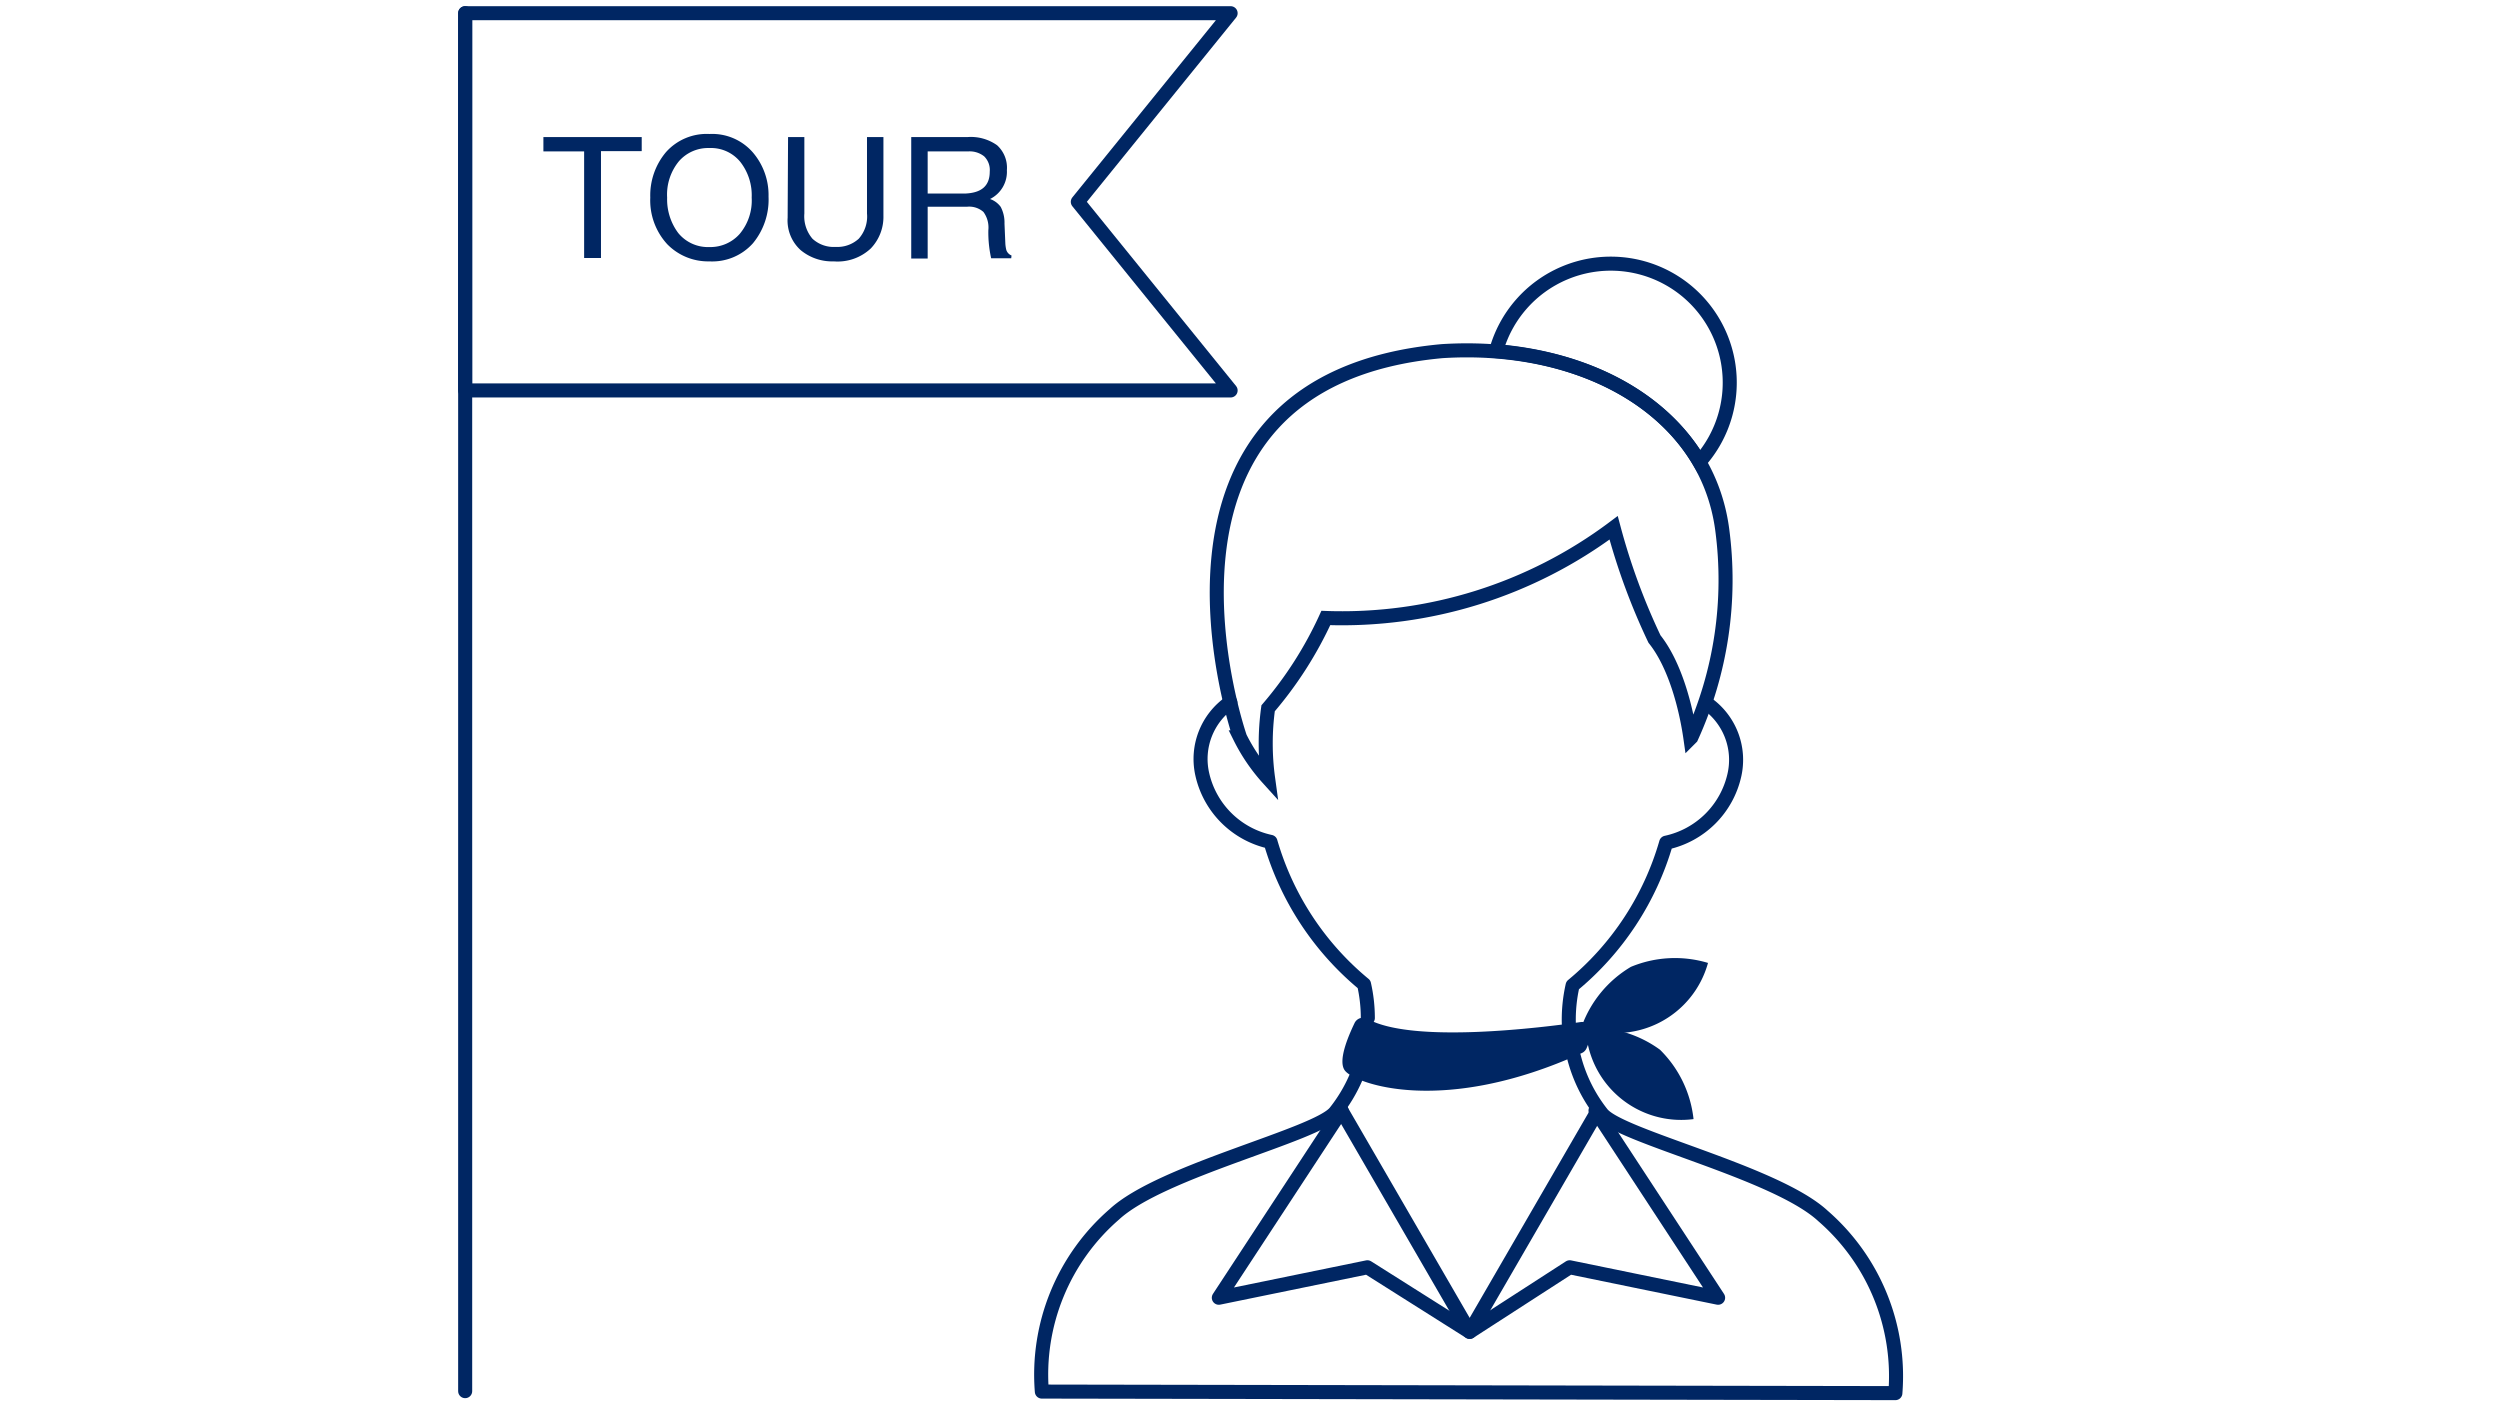
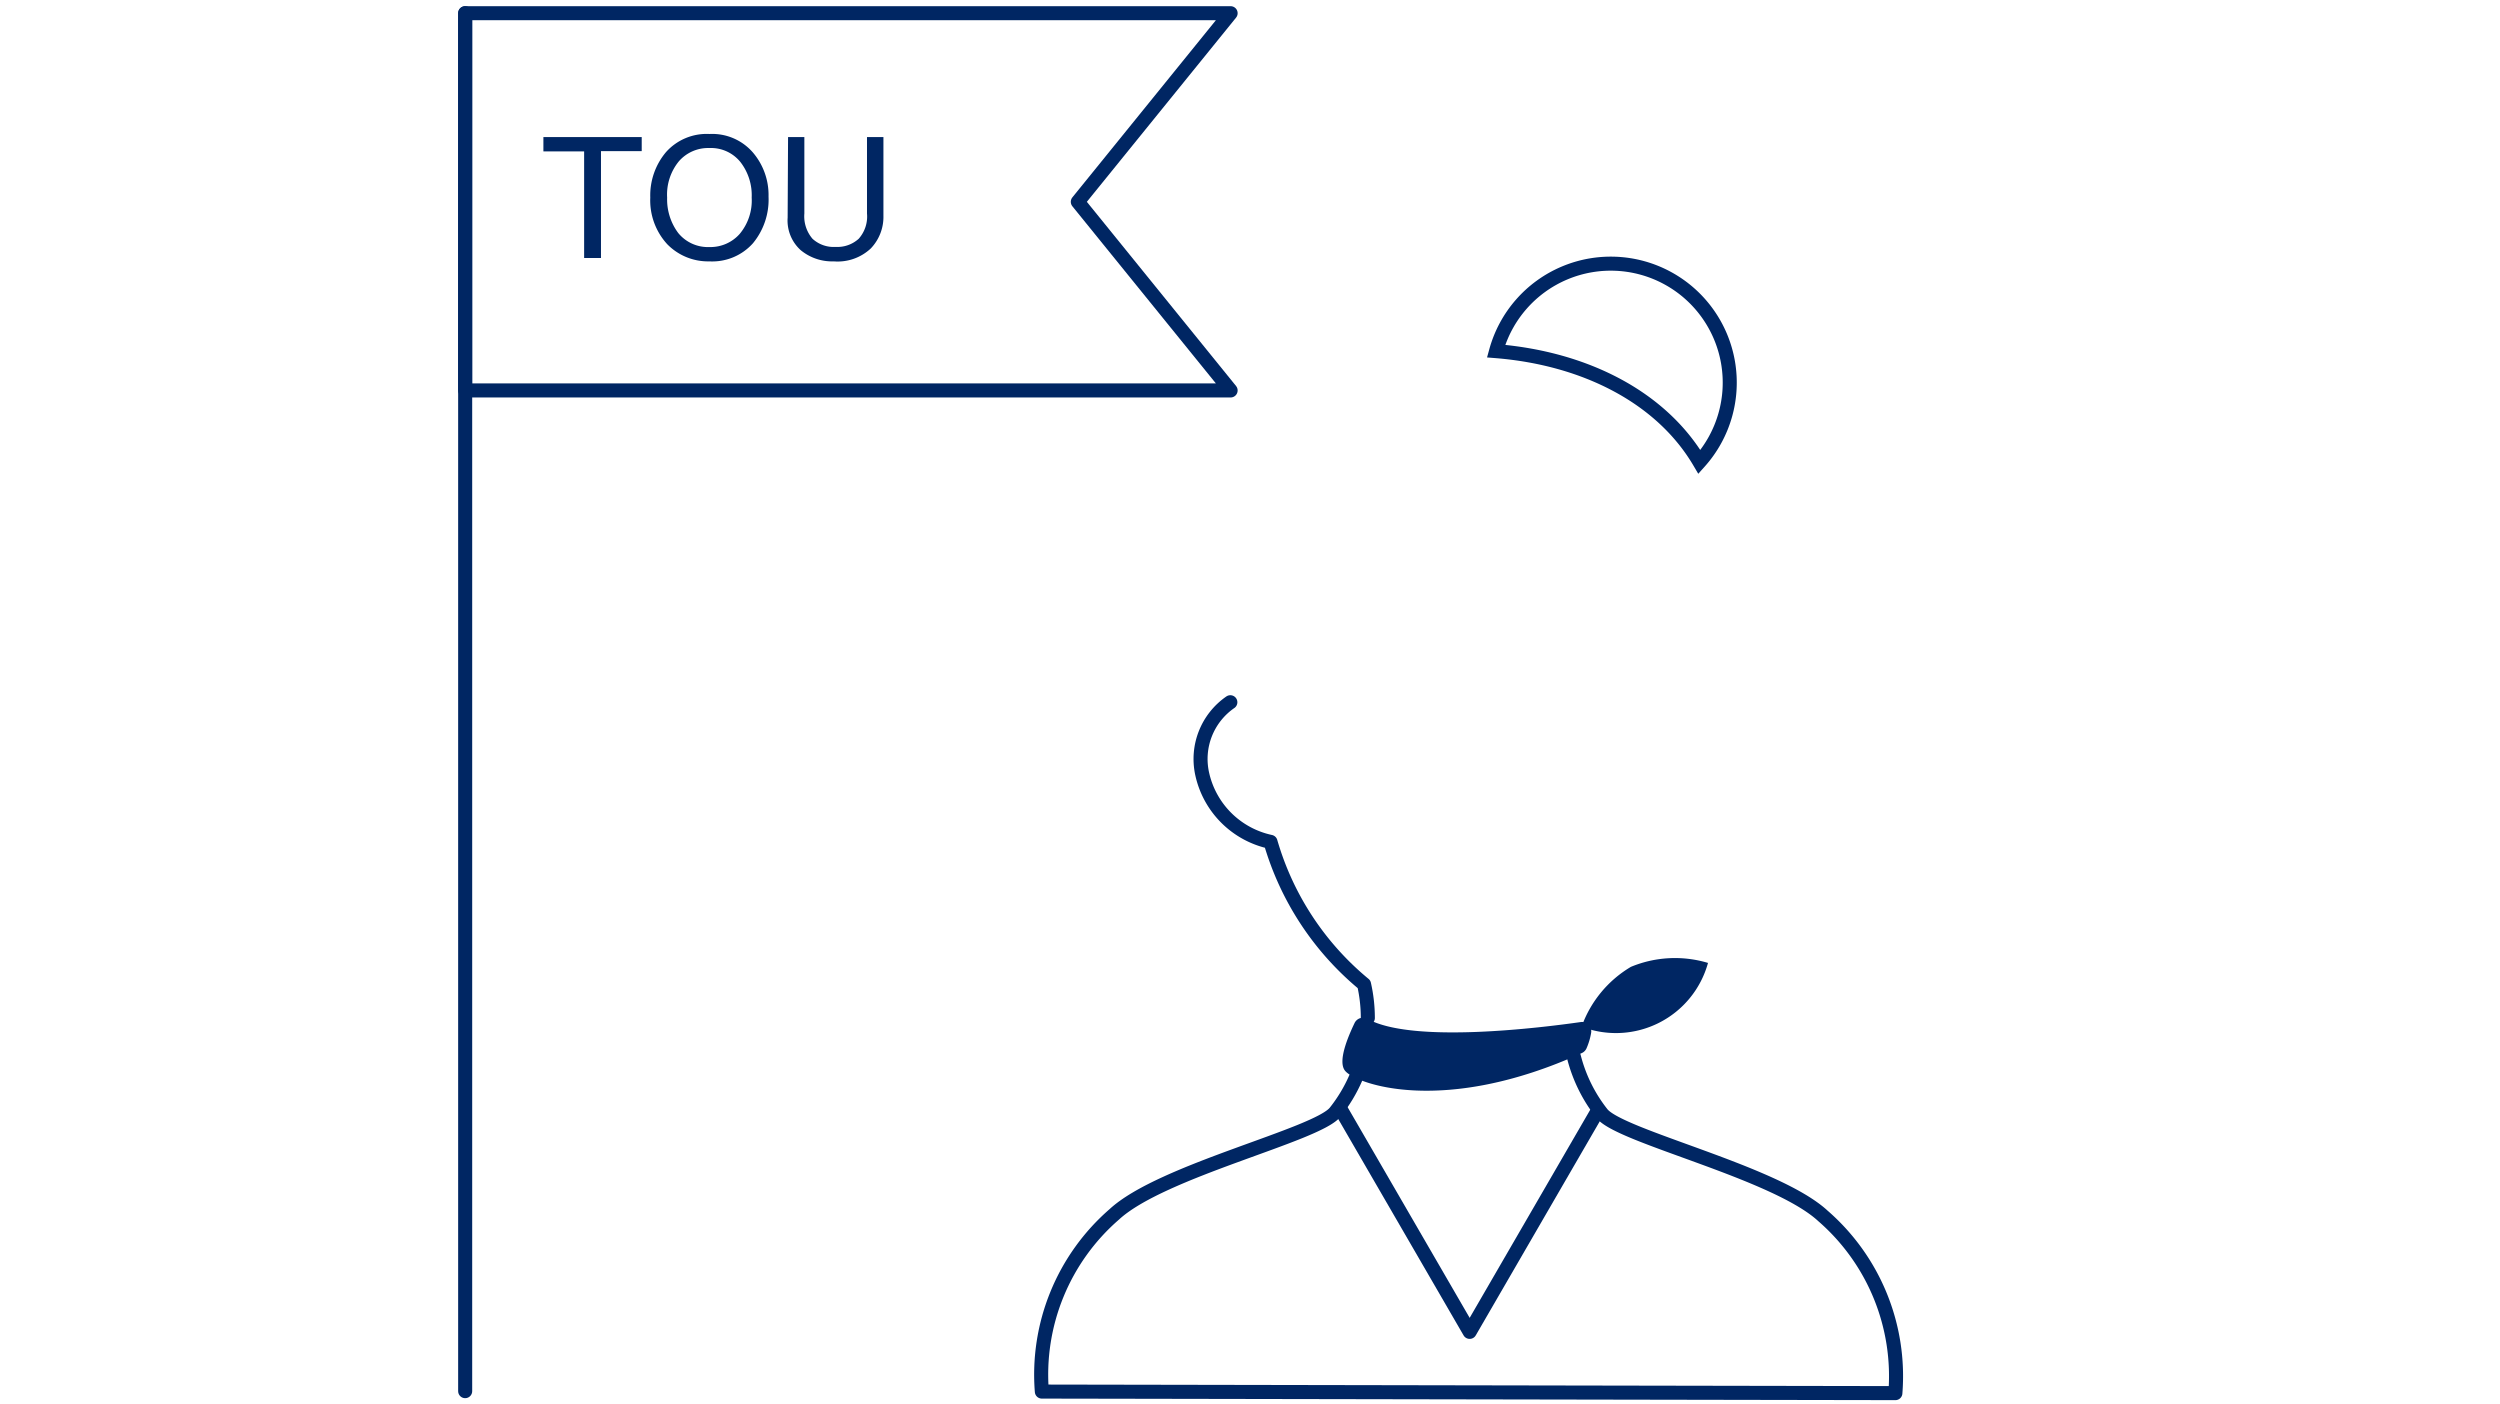
<svg xmlns="http://www.w3.org/2000/svg" id="Layer_1" data-name="Layer 1" viewBox="0 0 178 100">
  <line x1="33.12" y1="99.05" x2="33.12" y2="0.94" fill="none" stroke="#002663" stroke-linecap="round" stroke-linejoin="round" />
  <polygon points="87.62 27.8 33.12 27.8 33.12 0.94 87.62 0.94 76.74 14.37 87.62 27.8" fill="none" stroke="#002663" stroke-linecap="round" stroke-linejoin="round" />
  <path d="M38.69,9.76h7v1h-2.9v7.61H41.59V10.78h-2.9Z" fill="#002663" />
  <path d="M46.3,14.07a4.78,4.78,0,0,1,1.12-3.24,3.88,3.88,0,0,1,3.1-1.29,3.83,3.83,0,0,1,3.08,1.31A4.66,4.66,0,0,1,54.72,14a4.88,4.88,0,0,1-1.11,3.32,3.88,3.88,0,0,1-3.1,1.29,4.06,4.06,0,0,1-3-1.22A4.61,4.61,0,0,1,46.3,14.07Zm1.2,0a4,4,0,0,0,.79,2.52,2.73,2.73,0,0,0,2.23,1,2.78,2.78,0,0,0,2.15-.94,3.7,3.7,0,0,0,.85-2.58,3.85,3.85,0,0,0-.8-2.53,2.69,2.69,0,0,0-2.21-1,2.76,2.76,0,0,0-2.17.94A3.74,3.74,0,0,0,47.5,14.07Z" fill="#002663" />
  <path d="M56.11,9.76h1.16V15.2A2.46,2.46,0,0,0,57.85,17a2.23,2.23,0,0,0,1.65.58A2.26,2.26,0,0,0,61.14,17a2.38,2.38,0,0,0,.59-1.8V9.76H62.9v5.6A3.25,3.25,0,0,1,62,17.69a3.45,3.45,0,0,1-2.64.92,3.51,3.51,0,0,1-2.34-.79,2.84,2.84,0,0,1-.94-2.32Z" fill="#002663" />
-   <path d="M72,18.39H70.57a8.57,8.57,0,0,1-.2-2,1.87,1.87,0,0,0-.35-1.3,1.53,1.53,0,0,0-1.17-.37h-2.8v3.69H64.88V9.76h4a3.22,3.22,0,0,1,2.11.58,2.16,2.16,0,0,1,.7,1.78,2.16,2.16,0,0,1-1.2,2.05,1.58,1.58,0,0,1,.76.56,2.39,2.39,0,0,1,.27,1.19l.06,1.41a2.54,2.54,0,0,0,.07.47.63.63,0,0,0,.37.39Zm-1.53-6.17a1.36,1.36,0,0,0-.4-1.09,1.66,1.66,0,0,0-1.13-.35H66.05v3h2.68C69.89,13.73,70.47,13.23,70.47,12.22Z" fill="#002663" />
-   <path id="パス_9000" data-name="パス 9000" d="M111.7,72.89a11,11,0,0,1,.27-2.73A20.55,20.55,0,0,0,118.63,60a6.34,6.34,0,0,0,4.86-4.82,4.91,4.91,0,0,0-2-5.12" fill="none" stroke="#002663" stroke-linecap="round" stroke-linejoin="round" />
  <path id="パス_9000-2" data-name="パス 9000" d="M96.53,76.75a10.82,10.82,0,0,1-1.46,2.43c-1.3,1.64-12.37,4.17-15.73,7.28a15.11,15.11,0,0,0-5.16,12.62l60.77.11a15.11,15.11,0,0,0-5.16-12.62c-3.36-3.11-14.43-5.64-15.73-7.28a10.79,10.79,0,0,1-2-4.05" fill="none" stroke="#002663" stroke-linecap="round" stroke-linejoin="round" />
  <path id="パス_9000-3" data-name="パス 9000" d="M87.6,50a4.91,4.91,0,0,0-2,5.12,6.34,6.34,0,0,0,4.86,4.82,20.55,20.55,0,0,0,6.66,10.14,10.9,10.9,0,0,1,.27,2.4" fill="none" stroke="#002663" stroke-linecap="round" stroke-linejoin="round" />
-   <path d="M122.62,37.69c-1.13-8.46-9.77-13.32-19.93-12.69-23.26,2.11-14.4,27.5-14.4,27.5a13,13,0,0,0,2,2.93,18.35,18.35,0,0,1,0-5A27.34,27.34,0,0,0,94.4,44a32.26,32.26,0,0,0,20.49-6.42,45.86,45.86,0,0,0,2.91,7.92c1.45,1.81,2.24,4.82,2.56,7.07l.06-.06A27.05,27.05,0,0,0,122.62,37.69Z" fill="none" stroke="#002663" stroke-miterlimit="10" />
  <path id="パス_9002" data-name="パス 9002" d="M95.51,79.07l9.13,15.76,9.13-15.76" fill="none" stroke="#002663" stroke-linecap="round" stroke-linejoin="round" />
  <path d="M121,32.89A8.47,8.47,0,1,0,106.52,25C112.93,25.52,118.32,28.34,121,32.89Z" fill="none" stroke="#002663" stroke-miterlimit="10" />
-   <polyline points="95.52 79.07 86.78 92.4 97.36 90.23 104.64 94.83 111.76 90.23 122.33 92.4 113.6 79.07" fill="none" stroke="#002663" stroke-linecap="round" stroke-linejoin="round" />
  <path d="M97.38,72.55a.67.67,0,0,0-.93.28c-.48,1-1.22,2.75-.68,3.41.76.94,7,3.22,16.85-1.26a.66.66,0,0,0,.34-.34,4.63,4.63,0,0,0,.33-1.11.66.66,0,0,0-.74-.76C109.76,73.17,100.58,74.32,97.38,72.55Z" fill="#002663" />
  <path d="M116.12,68.84a8.17,8.17,0,0,1,5.49-.28,6.8,6.8,0,0,1-9,4.54A8.13,8.13,0,0,1,116.12,68.84Z" fill="#002663" />
-   <path d="M118.19,74.74a8.16,8.16,0,0,1,2.39,4.94,6.79,6.79,0,0,1-7.67-6.5A8.17,8.17,0,0,1,118.19,74.74Z" fill="#002663" />
</svg>